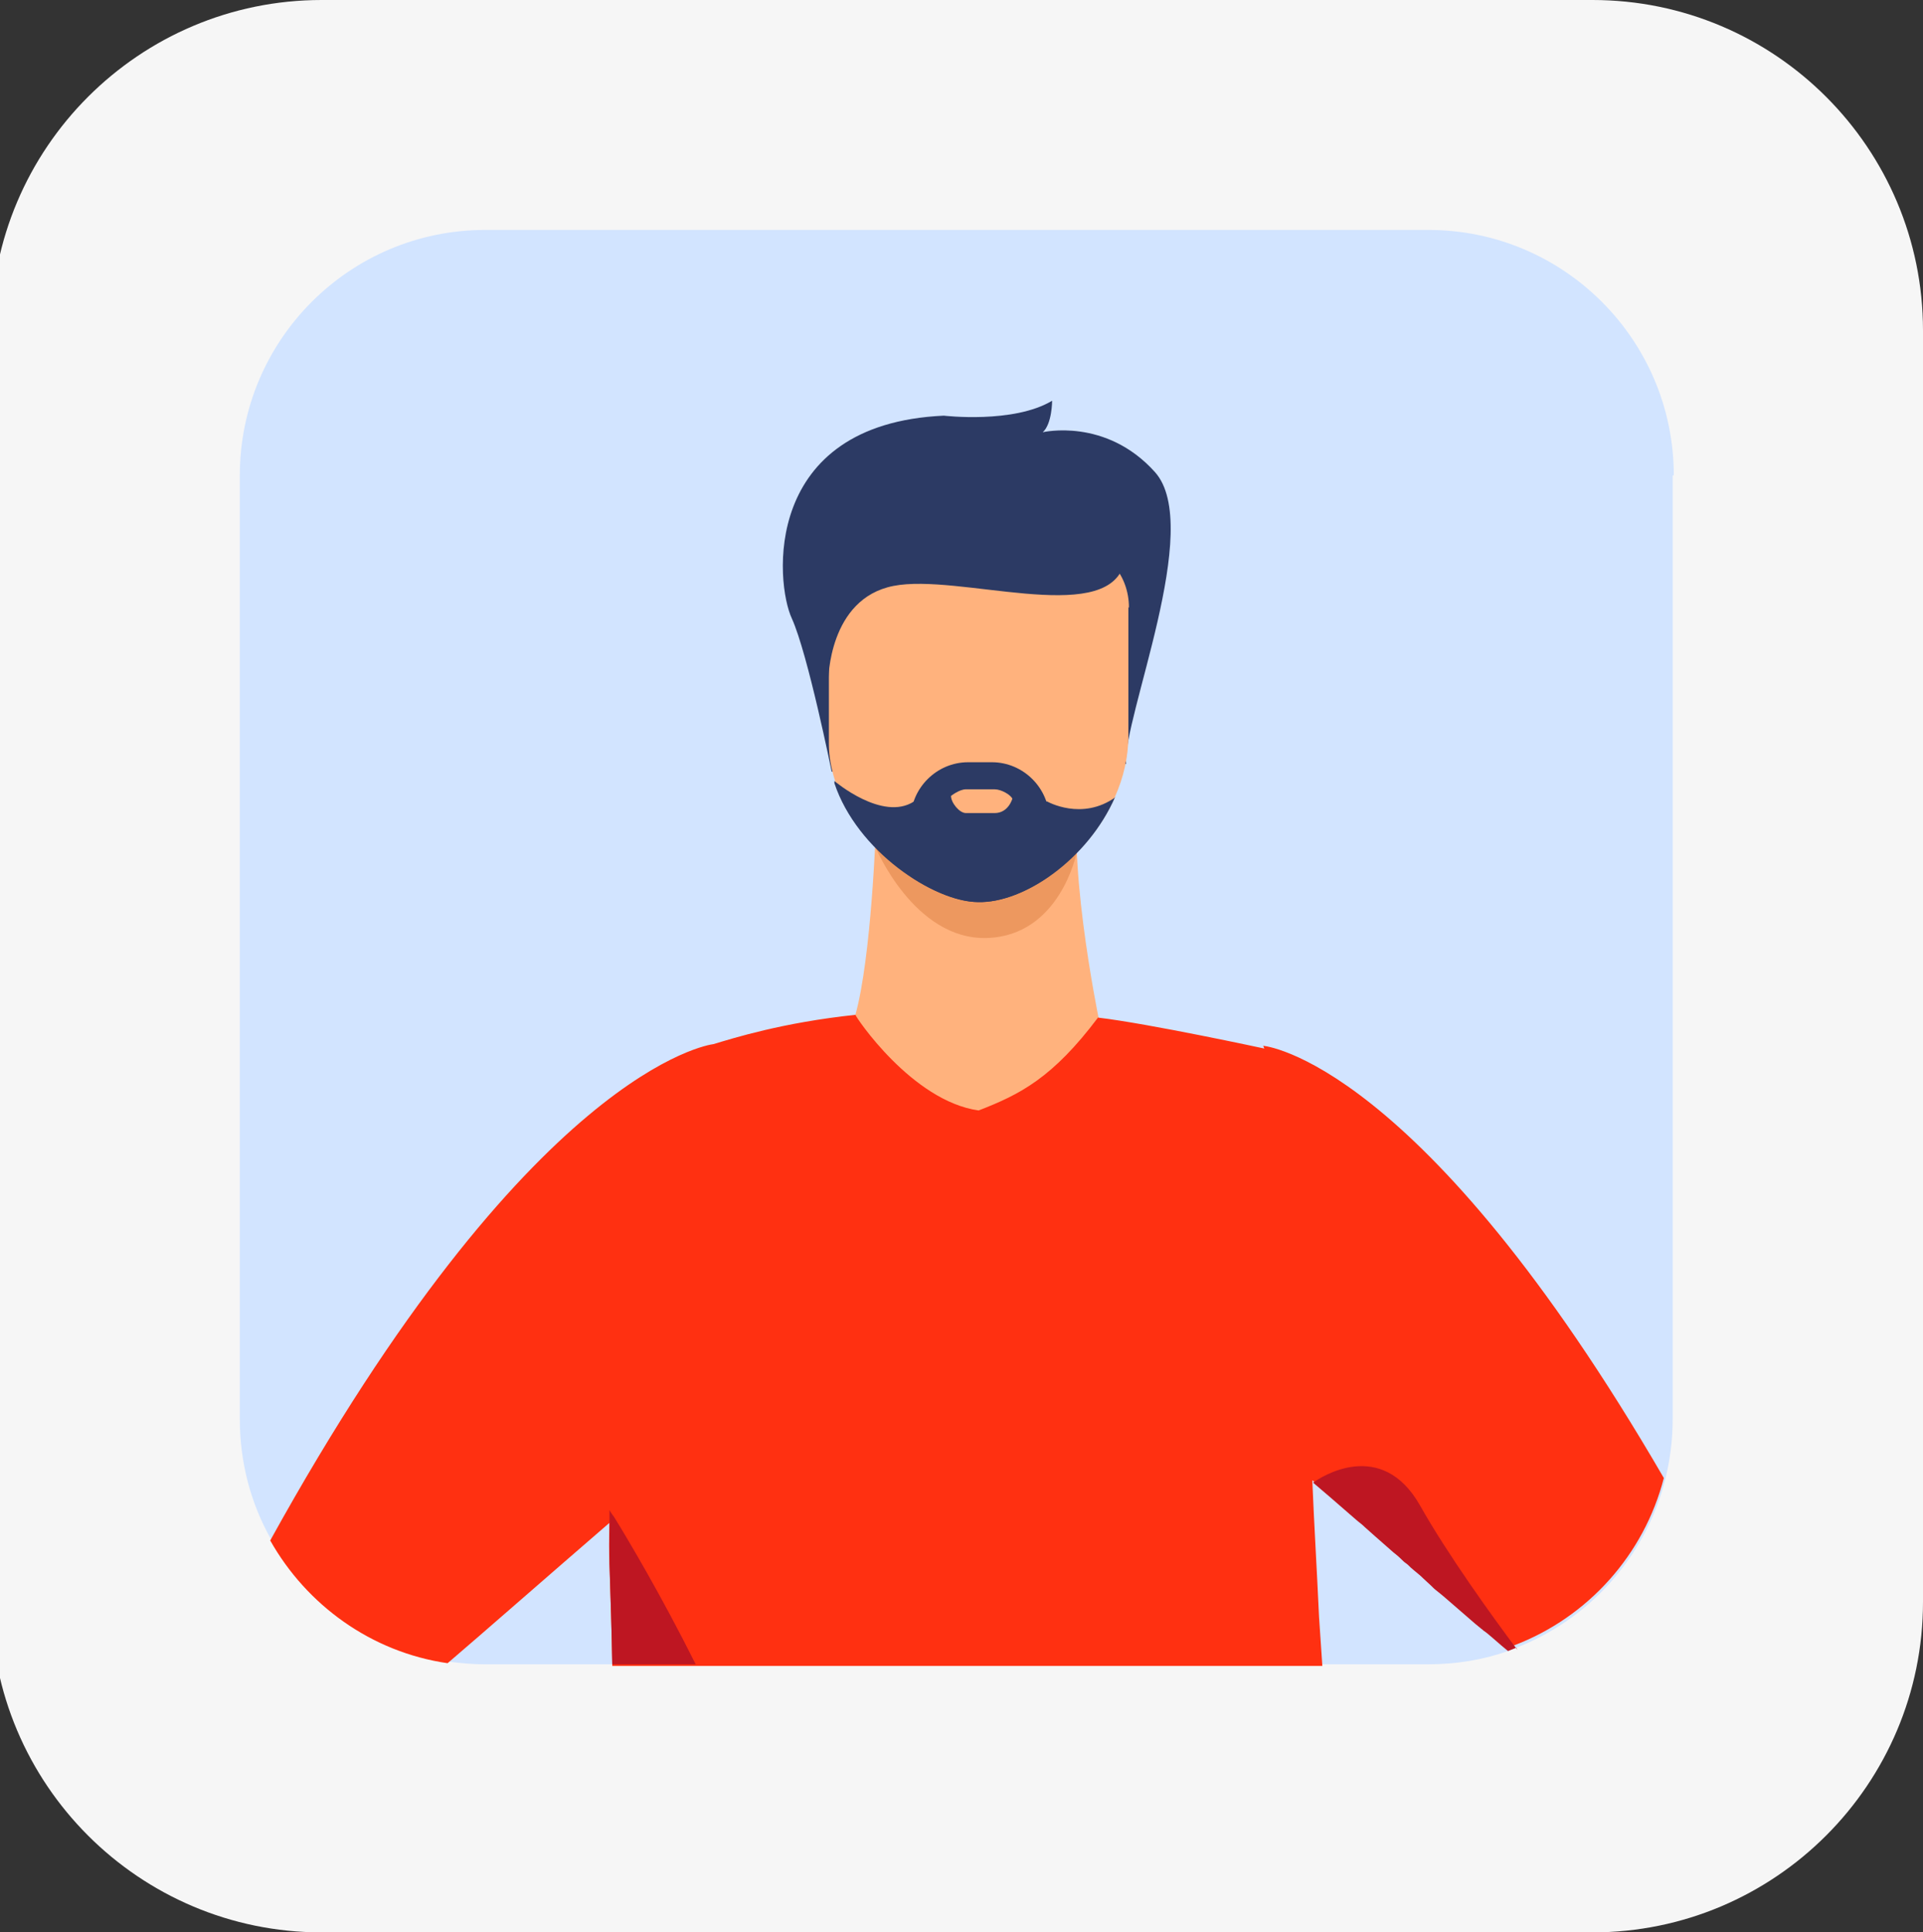
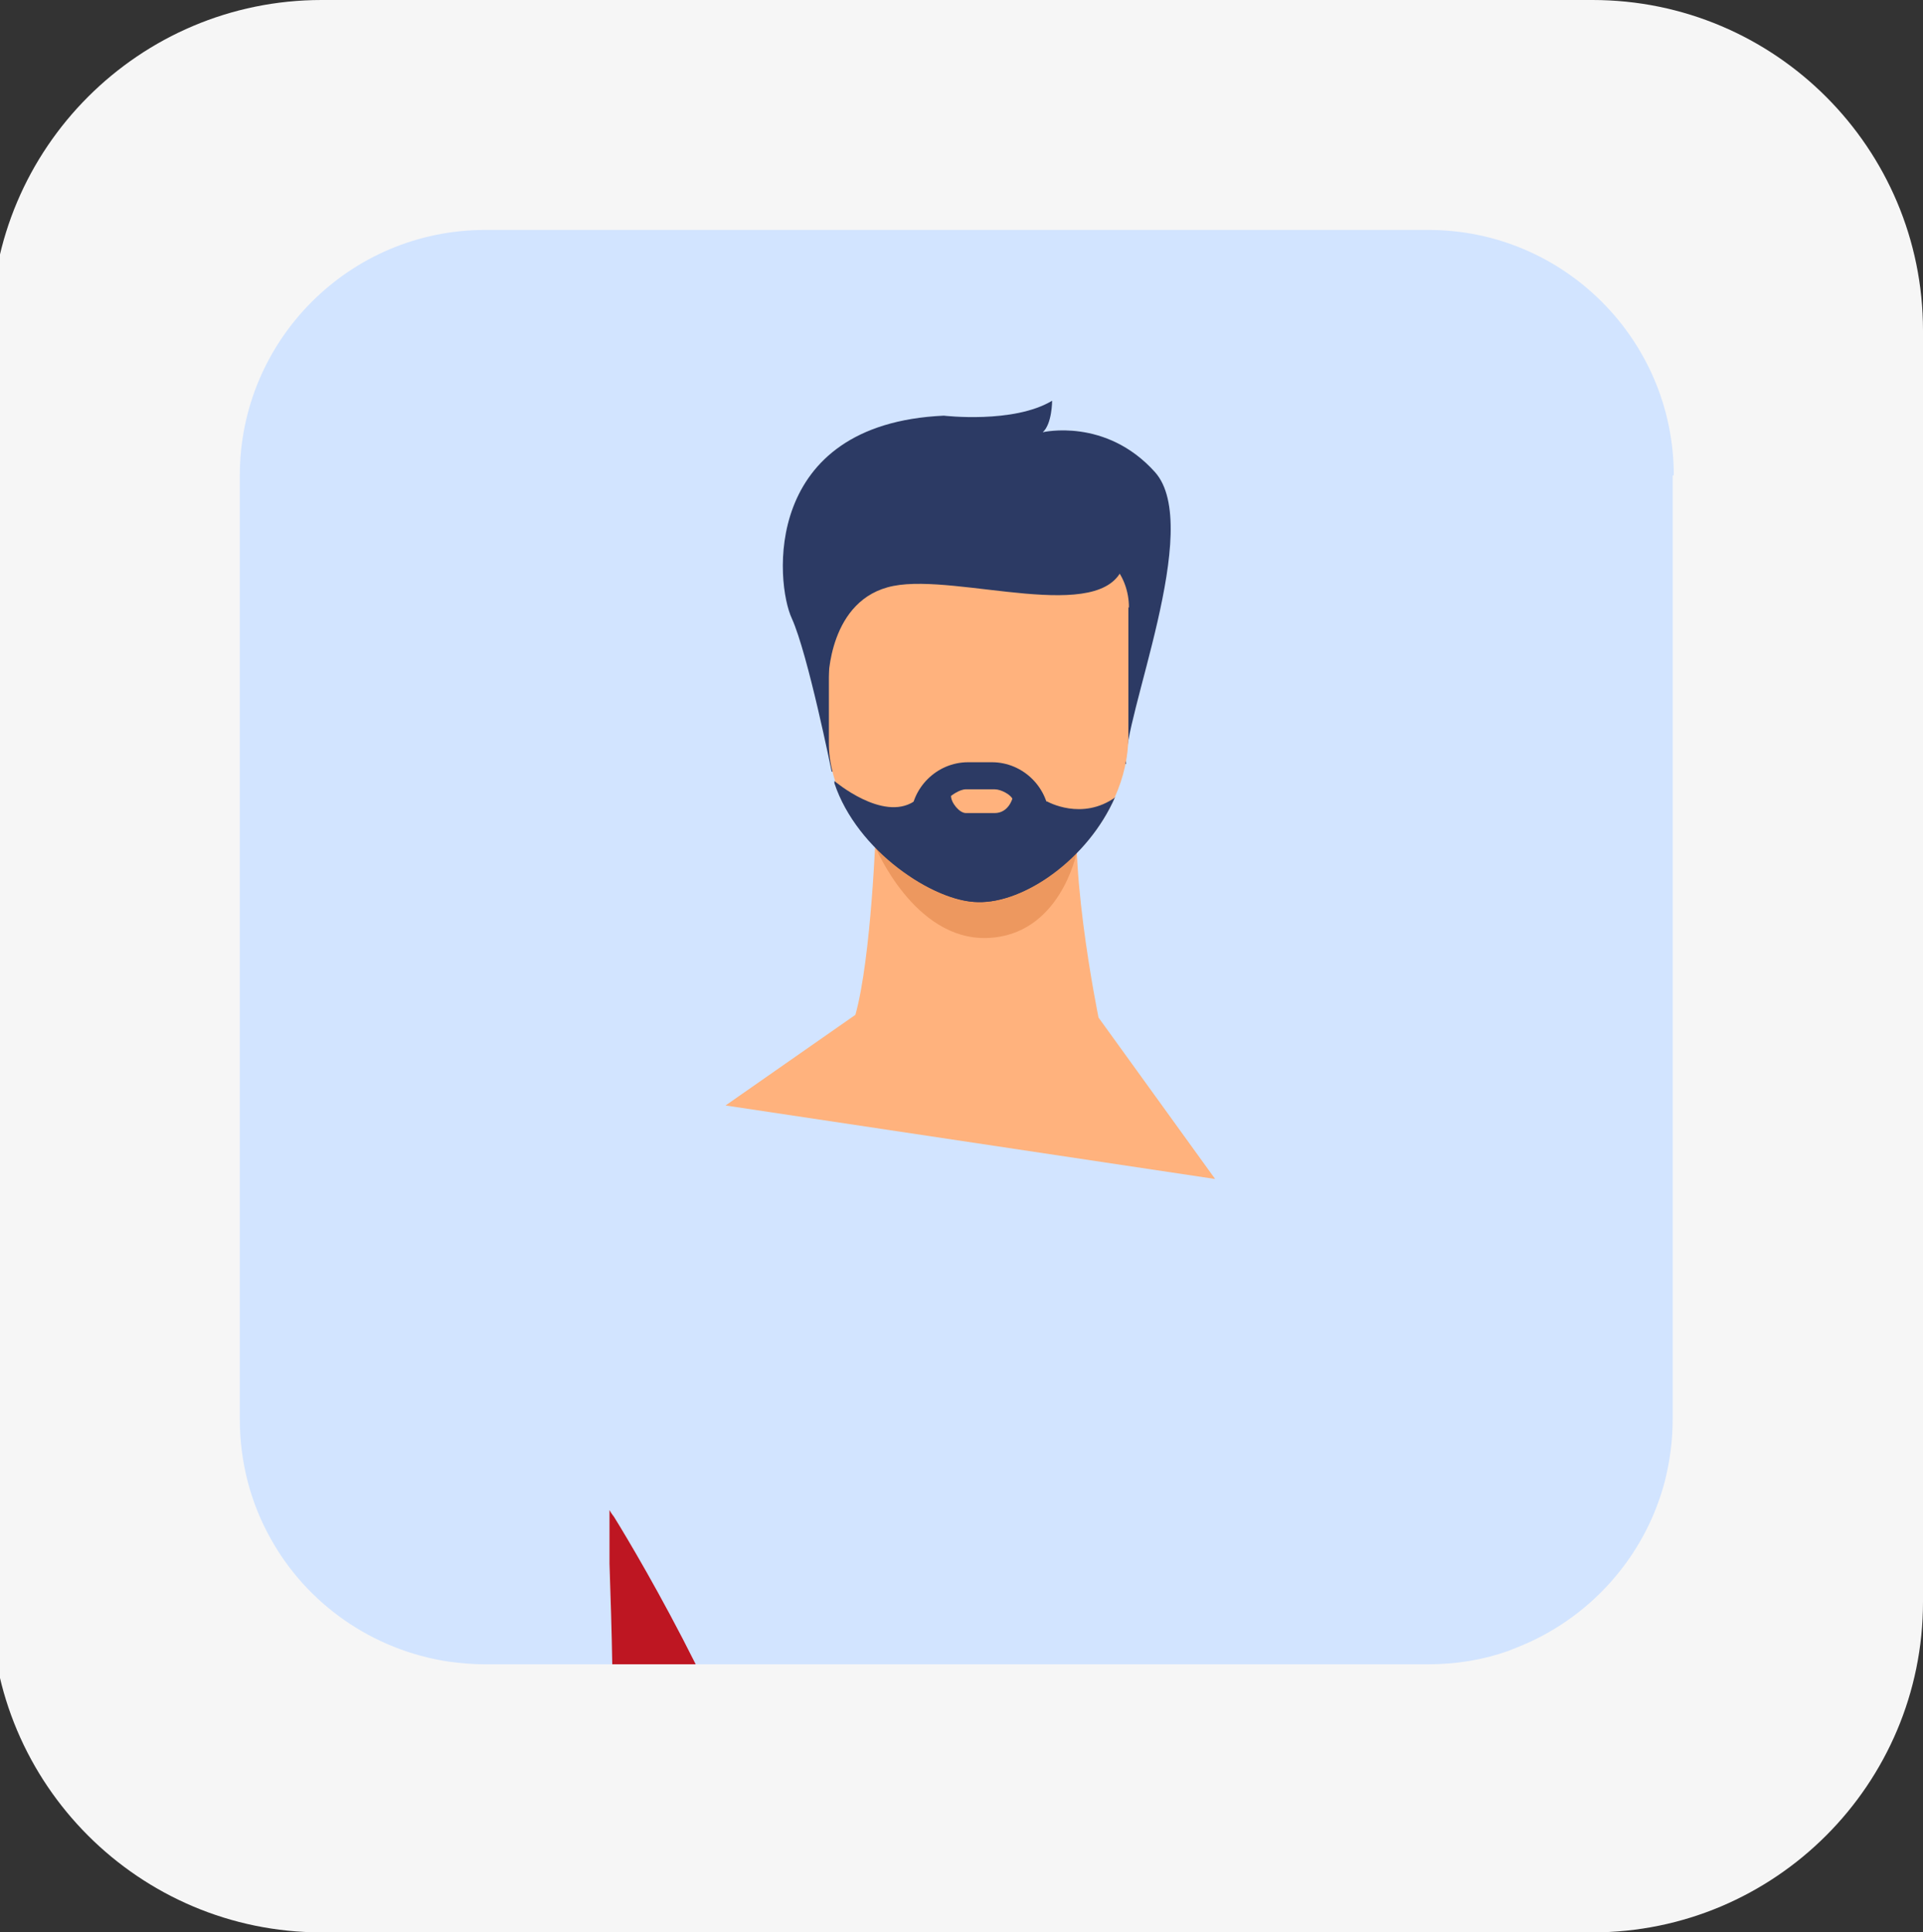
<svg xmlns="http://www.w3.org/2000/svg" viewBox="0 0 348 349.6">
  <rect x="0" y="0" width="348" height="349.6" fill="#333333" stroke="none" />
  <defs>
    <style>      .cls-1 {        fill: #ffb27d;      }      .cls-2 {        fill: #be1622;      }      .cls-3 {        fill: #f6f6f6;      }      .cls-4 {        fill: #2c3a64;      }      .cls-5 {        fill: #ed985f;      }      .cls-6 {        fill: #ff3011;      }      .cls-7 {        fill: #d2e4ff;      }    </style>
  </defs>
  <g>
    <g id="Layer_1">
      <path class="cls-3" d="M58.2,0h230c33,0,59.8,26.8,59.8,59.8v230c0,33-26.8,59.8-59.8,59.8H58.2c-33,0-59.8-26.8-59.8-59.8V59.8C-1.6,26.8,25.2,0,58.2,0Z" />
      <path class="cls-7" d="M302.7,86v170.7c0,3.9-.5,7.6-1.4,11.2-3.6,13.9-13.8,25.1-26.9,30.2-.5.2-1,.4-1.5.6-4.5,1.6-9.4,2.4-14.5,2.4H87.7c-2.2,0-4.5-.2-6.6-.5-13.8-2.1-25.6-10.5-32.1-22.2-3.6-6.4-5.6-13.8-5.6-21.6V86c0-24.5,19.9-44.4,44.4-44.4h170.7c24.5,0,44.4,19.9,44.4,44.4Z" />
      <g>
        <path class="cls-1" d="M158.5,150s-.8,23.2-3.7,33.6l-23.5,16.4,88.6,13.3-21.1-29.2s-6.4-31.2-3-42.7c3.3-11.5-37.2,8.6-37.2,8.6Z" />
        <path class="cls-5" d="M158.4,153.2s7,16.9,20.2,16.5c13.2-.4,16.2-15.3,16.2-15.3l-36.4-1.2Z" />
        <path class="cls-4" d="M150.5,139.6s-4.3-21.3-7.2-27.7c-3-6.4-5.5-35.2,27.5-36.7,0,0,12.6,1.5,19.6-2.7,0,0,0,4.2-1.7,5.7,0,0,11.4-2.7,20.3,7.2,8.9,9.9-5.9,44.6-5.2,52.8l-53.2,1.4Z" />
        <path class="cls-1" d="M204.2,109.9v23.2c0,3.9-.9,7.6-2.4,11h0c-2.6,5.9-7,11-11.9,14.3-4.3,3-8.9,4.8-12.9,4.7-3.4,0-7.9-1.7-12.2-4.6-5.8-3.9-11.4-9.9-13.7-16.9h0c0-.1,0-.4,0-.4-.7-2.2-1.1-4.4-1.1-6.7v-24.6c0-5.8,4-10.5,8.9-10.5h36.5c4.9,0,8.9,4.7,8.9,10.5Z" />
-         <path class="cls-6" d="M228.8,189.7s-20.8-4.5-30.1-5.6c-8.2,10.9-14.1,13.9-21.6,16.8-12.1-1.7-22.3-17-22.3-17.3-13.2,1.4-22,4.2-25.7,5.3h0c-.8.1-33.1,4.6-80.2,89.8,6.6,11.7,18.3,20.2,32.1,22.2,6.1-5.2,19.1-16.6,29.3-25.4-.1,2.9-.1,5.5,0,7.7.2,6.1.4,12.2.5,18.2h128.5c-.2-3.1-.4-6-.6-8.9-.4-8.8-.9-16.9-1.2-24.3,0,0,0-.1,0-.2,0,0,0-.2,0-.2,0,0,0,0,0,0,1.9,1.6,4.1,3.5,6.5,5.6.5.4,1,.8,1.5,1.3.4.4.9.7,1.3,1.1.6.5,1.2,1,1.8,1.6,1.1,1,2.2,1.9,3.3,2.9.5.4,1,.9,1.5,1.3.3.2.5.5.8.7.3.3.6.5.9.8.2.2.5.4.7.6.6.5,1.1,1,1.6,1.4.5.4.9.8,1.3,1.2.4.3.7.6,1.1,1,1.3,1.2,2.7,2.3,4,3.4.5.4,1,.9,1.5,1.3.5.5,1,.9,1.5,1.3.4.3.7.6,1.1.9.2.1.3.3.5.4.5.5,1.1.9,1.6,1.3.5.5,1,.9,1.5,1.3.2.2.4.3.6.5.2.2.4.4.6.5.5-.2,1-.4,1.5-.6,13.2-5.1,23.3-16.3,26.9-30.2-44.1-75.9-72.5-78.2-72.5-78.2Z" />
        <path class="cls-4" d="M149.9,123.1s0-14.8,11.8-17.1c11.7-2.3,37.9,7.2,41.6-3.6,3.7-10.8-50.7-10.6-53.4-3.7-2.7,6.9,0,24.4,0,24.4Z" />
        <path class="cls-2" d="M126,301.1h-15.2c-.1-6.1-.3-12.1-.5-18.2,0-2.3,0-4.9,0-7.7,0-.6,0-1.3,0-2,.1.2.4.7.8,1.2,2.3,3.7,8.5,14.1,14.8,26.7Z" />
        <path class="cls-4" d="M189.9,148.3v10.2c-4.3,3-8.9,4.8-12.9,4.7-3.4,0-7.9-1.7-12.2-4.6v-10.3c0-5.7,4.7-10.4,10.4-10.4h4.3c5.7,0,10.4,4.7,10.4,10.4Z" />
-         <path class="cls-2" d="M274.4,298.1c-.5.2-1,.4-1.5.6-.2-.2-.4-.3-.6-.5-.2-.2-.4-.3-.6-.5-.5-.4-1-.9-1.5-1.3-.5-.4-1-.9-1.6-1.3-.2-.1-.3-.3-.5-.4-.4-.3-.7-.6-1.1-.9-.5-.4-1-.9-1.5-1.3-.5-.4-1-.9-1.5-1.3-1.3-1.1-2.6-2.3-4-3.4-.4-.3-.7-.6-1.1-1-.4-.4-.9-.8-1.3-1.2-.5-.5-1.1-1-1.6-1.4-.2-.2-.5-.4-.7-.6-.3-.3-.6-.6-.9-.8-.3-.2-.6-.5-.8-.7-.5-.5-1-.9-1.5-1.3-1.1-1-2.2-1.9-3.3-2.9-.6-.5-1.2-1.1-1.8-1.6-.4-.4-.9-.8-1.3-1.1-.5-.4-1-.9-1.5-1.3-2.4-2.1-4.6-4-6.5-5.6,0,0,0,0-.1-.1,0,0,0,0,.1,0,1.2-.9,12.3-8.2,19.3,4.2,4.9,8.7,12.8,19.7,17.6,26.1Z" />
+         <path class="cls-2" d="M274.4,298.1Z" />
        <path class="cls-4" d="M201.8,144.2c-4.9,11.2-16.4,19.2-24.8,19-8.1-.1-21.9-9.2-26-21.5h0c0-.1,0-.4,0-.4,0,0,8.7,7.4,14.4,3.7h24.1s6.3,3.6,12.4-.8Z" />
        <path class="cls-1" d="M180,147.1h-5.2c-1.2,0-2.7-1.9-2.7-3.1,0,0,1.5-1.2,2.7-1.2h5.2c1.2,0,2.9,1,3.2,1.7,0,0-.7,2.6-3.2,2.6Z" />
      </g>
    </g>
  </g>
</svg>